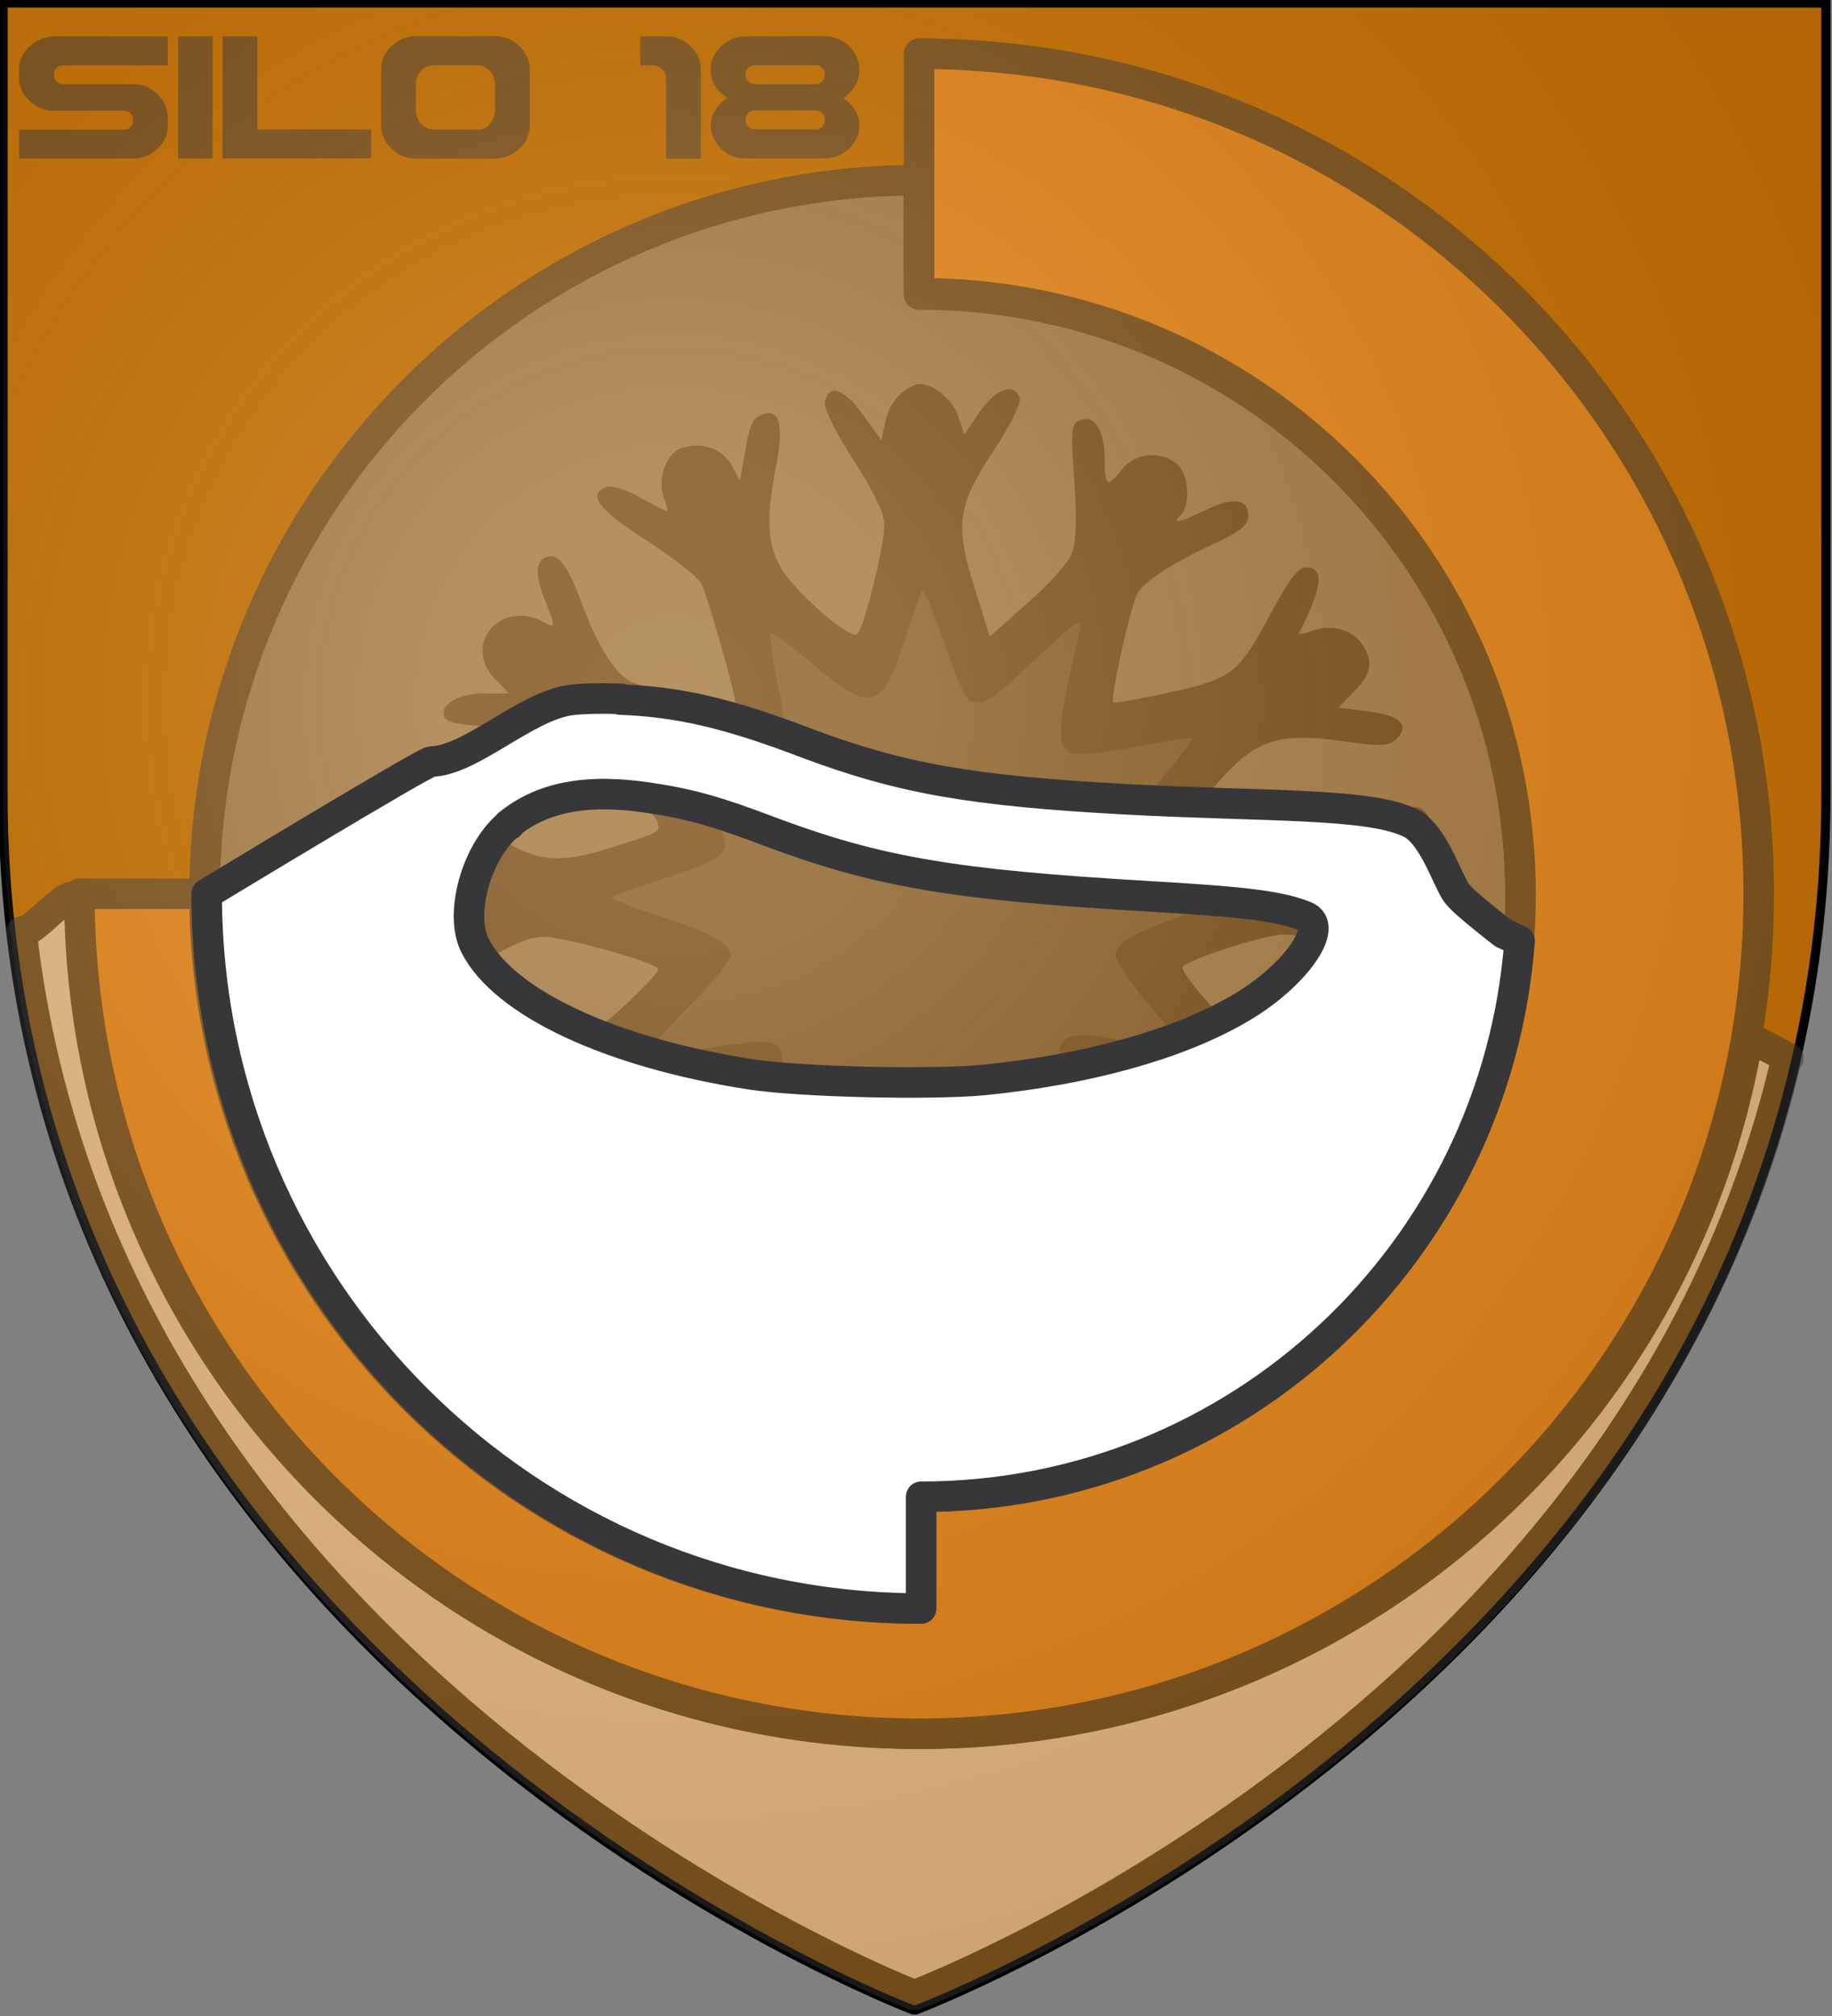
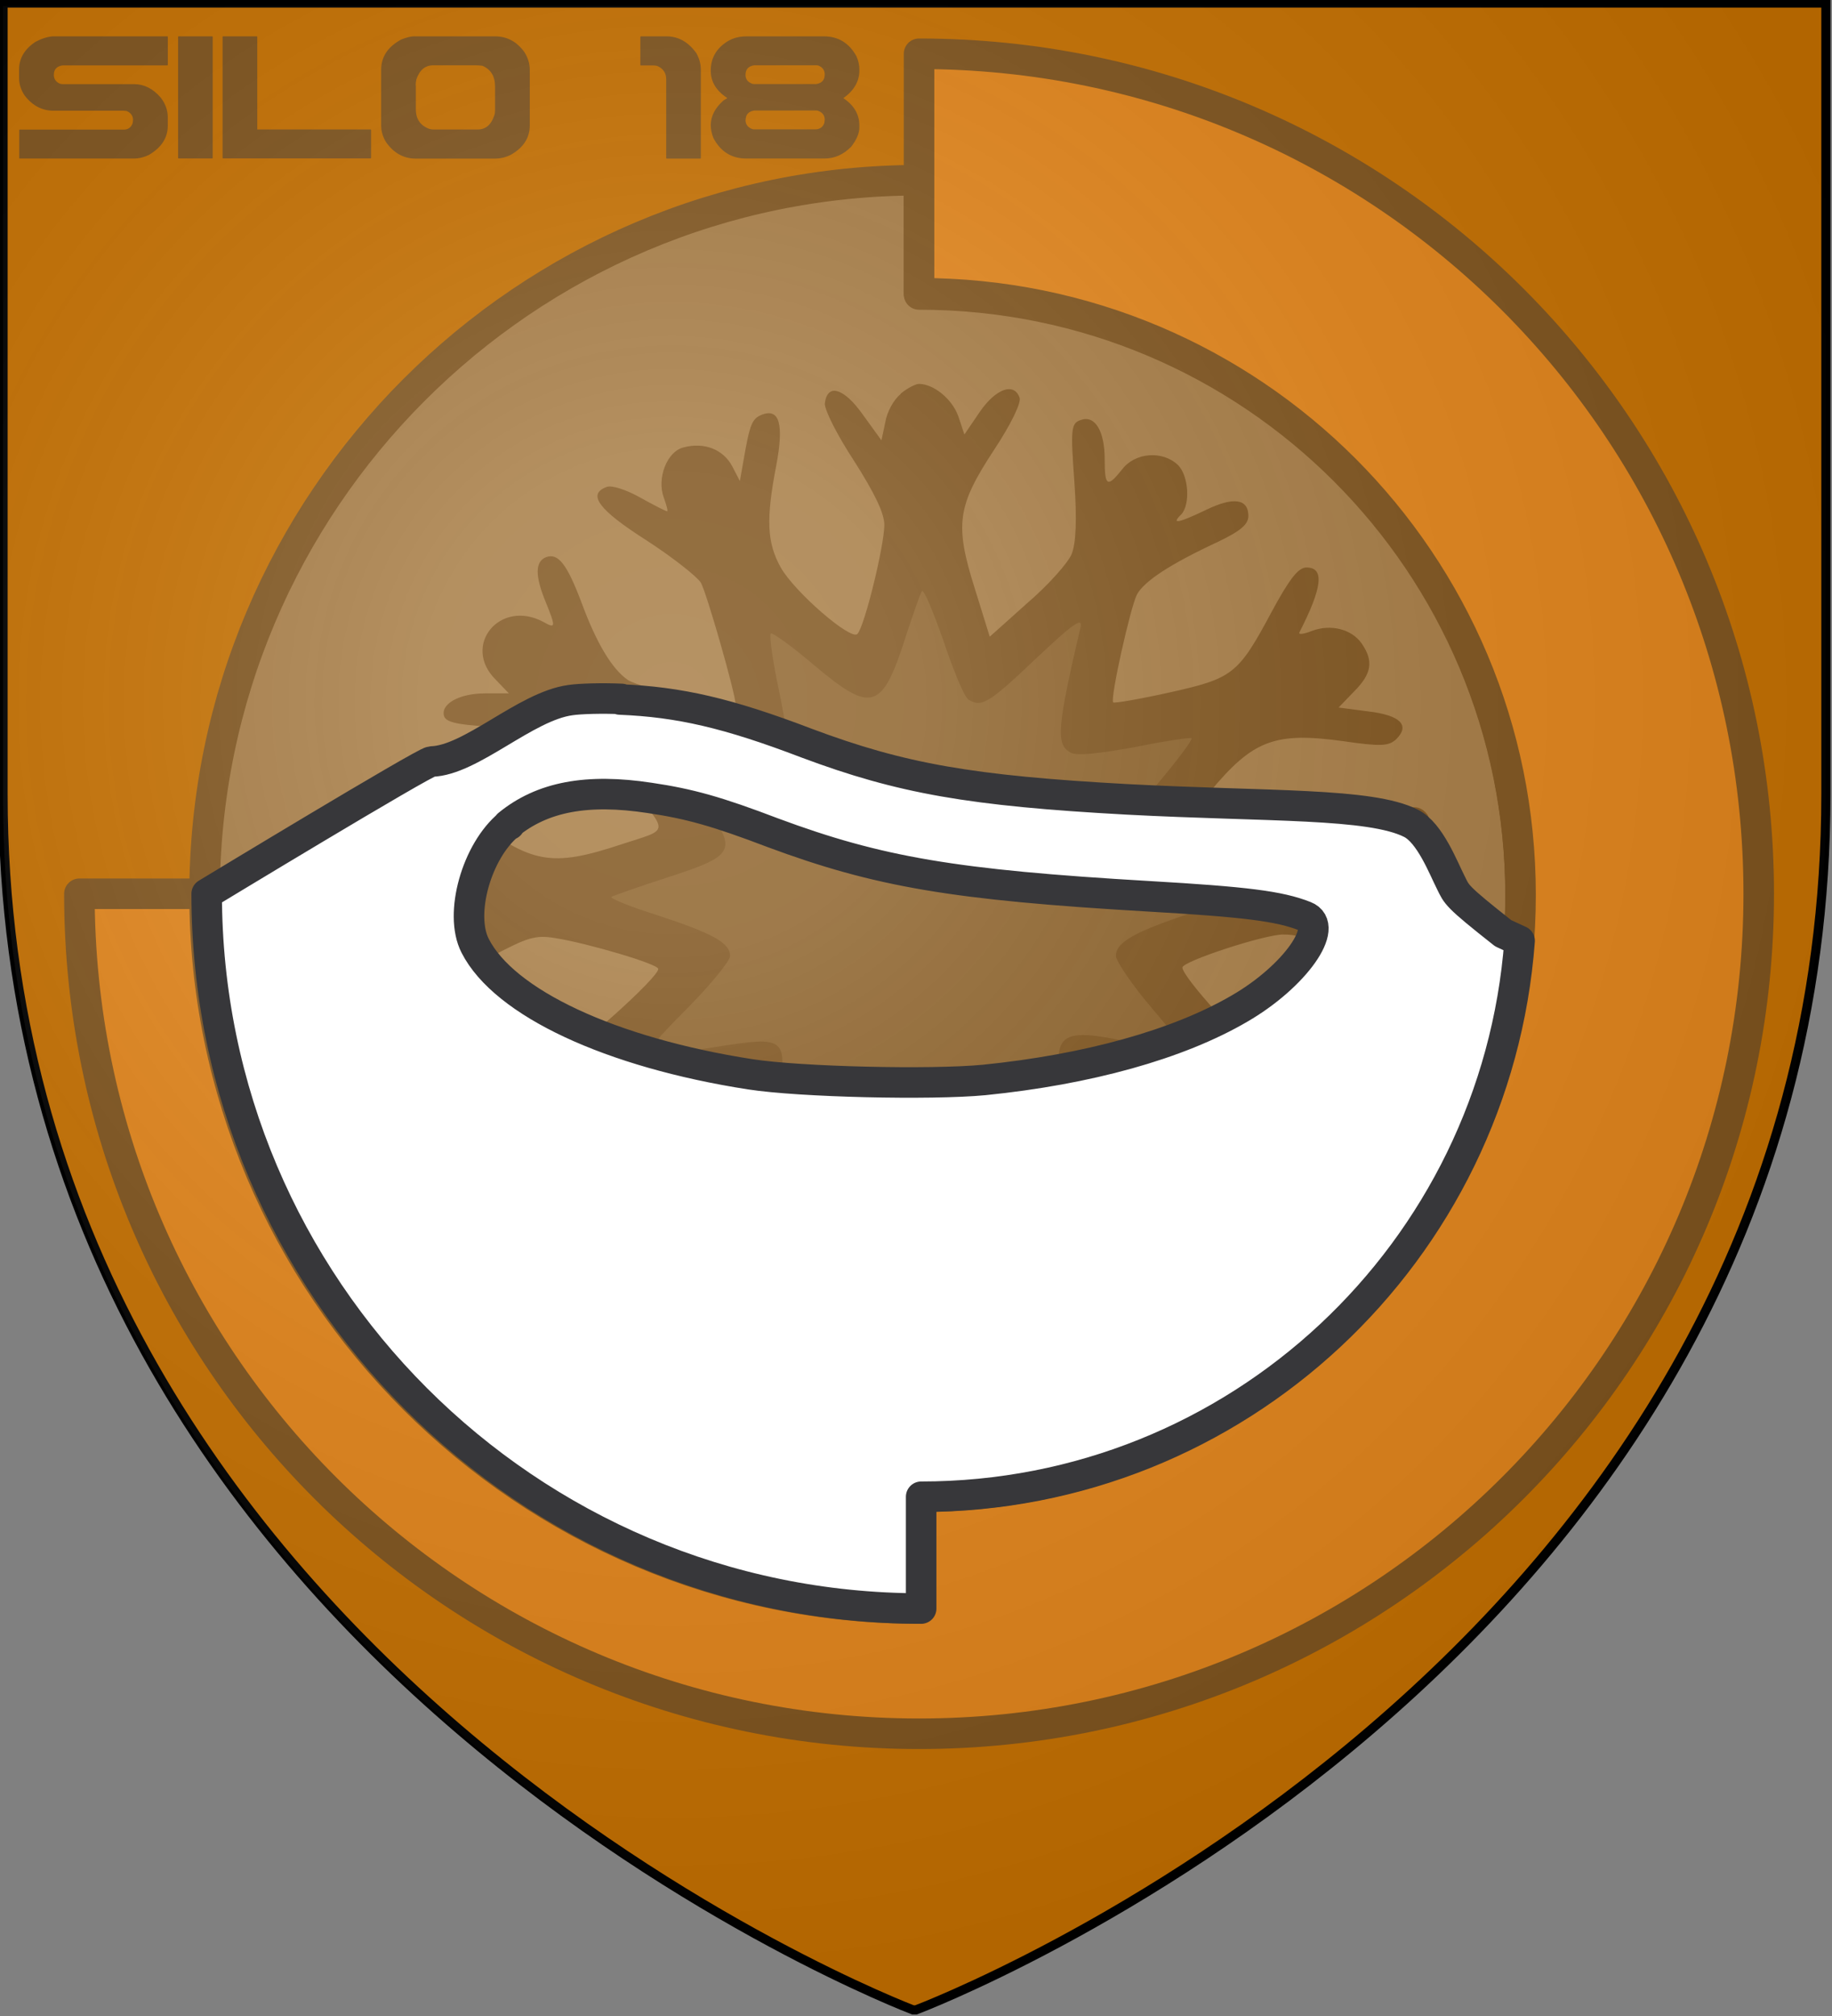
<svg xmlns="http://www.w3.org/2000/svg" width="600" height="660" version="1.1">
  <rect width="100%" height="100%" fill="#808080" stroke="none" />
  <title>GeoBrol - Blason du cratère 18 (fictif)</title>
  <style>.f{fill:#c67000;}.h{fill:#37373a;}.m{fill:#888;}.n{fill:#555;}.j{fill:#f93;}.o{stroke:#37373a;stroke-width:10;stroke-linecap:round;stroke-linejoin:round;}.p{fill:#fff}</style>
  <radialGradient id="A" cx="220" cy="230" r="420" gradientUnits="userSpaceOnUse">
    <stop stop-color="#fff" stop-opacity=".17" offset="0" />
    <stop stop-color="#fff" stop-opacity=".15" offset=".19" />
    <stop stop-color="#6b6b6b" stop-opacity=".1" offset=".6" />
    <stop stop-opacity=".1" offset="1" />
  </radialGradient>
  <path class="f" d="m300 658s298-112 298-398v-259h-597v259c0 285 298 398 298 398z" stroke="#000" stroke-width="3" />
  <g opacity=".5">
    <path class="h" d="m17.4 11.9h37.4c0.11 0.025 0.165 0.088 0.165 0.187v9.13c0 0.125-0.055 0.186-0.165 0.186h-34.3c-1.91 0.273-2.87 1.32-2.87 3.13 0 1.22 0.582 2.14 1.75 2.76 0.352 0.173 0.77 0.26 1.25 0.26h23.3c3.28 0 6.18 1.47 8.71 4.4 1.54 2.01 2.31 4.16 2.31 6.45v2.76c0 3.9-2.01 7.06-6.04 9.47-1.67 0.844-3.38 1.27-5.14 1.27h-37.3c-0.111 0-0.166-0.062-0.166-0.186v-9.13c0.022-0.099 0.077-0.149 0.166-0.149h34.1c1.39 0 2.34-0.696 2.87-2.09 0.087-0.596 0.131-0.944 0.131-1.04 0-1.24-0.572-2.18-1.72-2.8-0.351-0.173-0.78-0.26-1.29-0.26h-23c-3.78 0-6.95-1.66-9.5-5-1.21-1.81-1.81-3.73-1.81-5.74v-2.76c0-3.66 1.79-6.67 5.38-9.06 2.04-1.07 3.92-1.66 5.64-1.79zm41.1 0h11c0.11 0.025 0.165 0.088 0.165 0.187v39.6c0 0.124-0.055 0.186-0.165 0.186h-11c-0.109 0-0.165-0.062-0.165-0.186v-39.6c0.022-0.124 0.076-0.187 0.165-0.187zm14.6 0h11c0.11 0.025 0.165 0.088 0.165 0.187v30.3h37.1c0.11 0 0.165 0.05 0.165 0.149v9.13c0 0.124-0.055 0.186-0.165 0.186h-48.3c-0.11 0-0.165-0.062-0.165-0.186v-39.6c0.022-0.124 0.077-0.187 0.165-0.187zm62.7 0h26.3c3.96 0 7.18 1.73 9.66 5.18 1.16 1.84 1.75 3.78 1.75 5.82v18.1c0 4.05-2.01 7.24-6.04 9.58-1.69 0.895-3.49 1.34-5.38 1.34h-26c-3.85 0-7.05-1.76-9.6-5.29-1.1-1.76-1.65-3.6-1.65-5.52v-18.3c0-4.25 2.22-7.56 6.66-9.92 1.76-0.671 3.18-1.01 4.25-1.01zm0.396 16v7.86c0 3.23 1.48 5.38 4.45 6.45 0.418 0.124 0.857 0.186 1.32 0.186h14.5c2.59 0 4.41-1.55 5.44-4.66 0.155-0.448 0.232-1.04 0.232-1.79v-7.6c0-3.4-1.4-5.68-4.19-6.82-0.813-0.098-1.53-0.149-2.14-0.149h-13.9c-2.66 0-4.51 1.54-5.54 4.62-0.154 0.622-0.231 1.26-0.231 1.9zm73.7-16h8.38c3.91 0 7.19 1.85 9.83 5.56 0.946 1.79 1.42 3.52 1.42 5.18v29.1c0 0.124-0.055 0.186-0.166 0.186h-11c-0.11 0-0.165-0.062-0.165-0.186v-25.7c0-2.16-1-3.65-3-4.47-0.44-0.098-0.891-0.149-1.35-0.149h-3.96c-0.109 0-0.165-0.061-0.165-0.186v-9.13c0.022-0.124 0.077-0.187 0.165-0.187zm34.6 0h25.3c4.75 0 8.31 2.18 10.7 6.52 0.637 1.44 0.956 2.85 0.956 4.21v0.447c0 3.55-1.75 6.57-5.24 9.06 3.5 2.34 5.24 5.32 5.24 8.95v0.597c0 1.94-0.902 4.06-2.7 6.37-2.55 2.56-5.45 3.84-8.71 3.84h-25.6c-4.84 0-8.43-2.24-10.8-6.71-0.572-1.49-0.857-2.9-0.857-4.21 0-2.91 1.37-5.59 4.12-8.05 0.726-0.472 1.12-0.708 1.19-0.708v-0.187c-3.54-2.34-5.31-5.28-5.31-8.83v-0.112c0-4.1 1.85-7.3 5.54-9.58 1.78-1.07 3.82-1.6 6.1-1.6zm-0.329 12.6c0 1.34 0.659 2.29 1.98 2.83 0.22 0.124 0.517 0.186 0.891 0.186h20.3c1.85-0.298 2.77-1.34 2.77-3.13 0-1.39-0.703-2.37-2.11-2.94-0.22-0.05-0.44-0.075-0.66-0.075h-20.3c-1.91 0.273-2.87 1.32-2.87 3.13zm0 14.8c0 1.34 0.659 2.3 1.98 2.87 0.22 0.124 0.517 0.186 0.891 0.186h19.9c1.54 0 2.55-0.696 3.04-2.09 0.087-0.596 0.131-0.944 0.131-1.04 0-1.37-0.659-2.32-1.98-2.87-0.197-0.124-0.483-0.186-0.857-0.186h-20.2c-1.91 0.298-2.87 1.34-2.87 3.13z" />
    <path class="m o" d="m301 527c-129 0-234-105-234-234s105-234 234-234v37.4c109 0 197 88 197 197s-88 197-197 197v37.4z" />
    <path class="n" d="m300 188c0.551-1.1 19.7 36 35.5 21.1 12.1-11.4 25.6-19 24.9-15.5-7.9 33.8-2.04 45.6 10.1 43.3 9.92-2.02 29.4-0.385 29.7-0.029 0.37 0.551-36.8 35-11 43.4l22.8 12s-39.1 26.6-32.5 34.3c6.62 7.72 12.8 21.2 12.8 21.5 0 0.366-44.2-11.1-38.8 15.6 2.02 9.73-0.682 23.2-1.05 23.5-0.366 0.184-35.7-18.4-41.9-1.24-2.75 7.53-11.1 18.1-11.7 19-0.735 0.736-15.9-45.1-35.7-25.7-7.72 7.35-17.3 11.8-17.3 10.9 0-1.1 9-45-17.3-40.8-10.5 1.66-26-2.47-24.6-2.47 1.36 0 30.6-40.5 4.1-46.6-9-2.07-16-6.76-15.6-7.31 0.551-0.369 42-13.3 25.2-34-6.98-8.81-8.77-19.1-8.52-19.2 0.366-0.366 45.2 8.69 39.9-16.6-2.03-9.55-1.45-21-0.911-21.5 0.368-0.552 37.1 28.7 45.2 3.29 2.39-7.17 6.26-16.1 6.81-17z" />
    <path class="h" d="m295 129c-2.17 1.63-4.51 5.78-5.05 9.2l-1.27 5.96-6.14-8.49c-6.14-8.66-11.6-10.3-12.4-3.61-0.181 1.99 3.97 10.3 9.56 18.8 6.68 10.5 9.93 17.1 9.93 21 0 6.68-6.5 33.4-8.84 35.7-2.17 2.17-20.6-13.8-25.1-21.8-4.51-8.13-4.87-15.7-1.45-33.4 2.53-13.4 1.08-18.8-4.69-16.6-3.24 1.27-3.97 3.06-5.96 14.5l-1.27 7.22-2.53-4.87c-2.9-5.42-9.02-7.95-15.9-6.14-5.42 1.27-8.84 10.1-6.5 16.4 0.902 2.53 1.45 4.51 1.08 4.51s-4.33-1.99-8.84-4.51c-4.51-2.53-9.38-4.15-11-3.43-6.32 2.35-2.7 7.41 13 17.4 8.66 5.6 16.6 11.9 17.9 13.9 1.81 3.06 11.4 36.4 11.4 40 0 1.99-30.6-5.23-35.3-8.13-5.23-3.61-10.3-12.1-15.2-25.4-4.69-12.4-7.59-16.3-11.6-14.8-3.61 1.45-3.61 6.14-0.18 14.5 3.43 8.49 3.43 9.02-0.722 6.68-14.2-7.59-26.8 7.77-15.6 18.9l4.33 4.51h-7.77c-8.66 0-14.8 3.61-13.4 7.59 0.902 2.17 5.6 2.89 20.3 3.61 22.2 1.27 27.3 3.61 39.6 18.2 13.9 16.8 14.1 14.8-1.81 20-22.9 7.59-29.6 6.5-49.5-9.02-10.8-8.48-15-9.75-16.8-4.87-0.903 2.35 1.08 5.23 7.41 10.6 7.41 6.5 7.95 7.41 4.15 6.68-6.5-1.08-14.5 5.42-14.5 12.1 0 6.14 7.22 12.7 13.9 12.7 3.97 0 3.42 0.721-4.15 5.78-4.87 3.24-9.02 7.41-9.38 9.2-0.902 4.15 4.69 5.96 9.38 3.06 1.99-1.27 9.75-5.6 17-9.56 11.6-6.14 14.2-7.04 20.7-5.96 10.5 1.63 33.8 8.49 33.8 10.1 0 2.9-26.9 26.9-31.4 28.2-2.71 0.721-12.7 0.721-21.8 0.361-18.2-1.08-21.5-0.181-20.4 5.05 0.362 2.53 3.06 3.79 10.8 5.24l10.1 1.81-4.33 3.24c-5.78 4.33-7.22 11-3.79 16.4 3.61 5.24 10.1 6.68 17.4 3.61l5.42-2.34-4.87 9.93c-4.33 9.02-4.51 9.93-1.81 12.7 1.63 1.63 3.79 2.35 4.69 1.81 1.08-0.723 5.96-8.66 10.6-17.7 4.69-9.07 10.6-17.7 13-19.2 3.79-2.53 38.1-9.93 39.6-8.49 1.45 1.45-5.78 32-8.84 36.8-2.35 3.79-8.49 8.13-19.5 13.5-8.84 4.51-16.8 9.02-17.4 10.3-0.723 1.08 0 3.24 1.63 4.87 2.53 2.7 3.42 2.53 11-1.08 10.1-4.87 10.5-4.87 8.13-0.542-3.06 5.78-2.17 10.8 2.88 15.7 5.42 5.6 12.1 4.87 18.5-2.17l3.97-4.51v7.41c0 9.2 2.7 14.5 7.22 14.5 3.42 0 3.61-1.27 3.61-21.5v-21.5l7.04-8.84c3.79-4.69 10.1-11.7 14.1-15.6l7.22-6.86 4.87 13.1c7.22 20.3 6.5 28-4.33 46.6-9.75 16.6-11.4 23.5-5.42 23.5 2.35 0 5.6-2.89 9.02-8.49 3.97-6.14 5.42-7.41 5.42-4.69 0 6.5 6.86 13.1 13.4 13.1 7.4 0 11.4-4.33 12.3-12.7l0.542-6.32 5.42 8.49c5.96 9.56 9.2 11.6 12.8 8.49 3.61-2.9 3.24-4.15-3.79-13.9-8.66-12.1-13.5-23.5-13.5-32 0-7.04 8.3-33.4 10.7-33.4 2.7 0 20.4 17.1 22.9 22.2 3.24 5.96 3.61 16 1.63 33.4-1.08 9.74-0.903 11 2.35 12.8 4.69 2.53 6.86-0.18 8.3-11.2l1.27-8.66 4.33 4.51c5.24 5.78 13.4 6.14 18.1 1.08 3.61-3.97 4.15-13.4 0.723-17.4-2.71-3.24-1.99-3.24 7.04 1.08 7.95 3.79 13.9 4.69 15.6 1.99 2.35-3.61-1.45-7.04-13.8-13-20.6-9.74-23.9-13.9-27.5-33.8-1.81-9.38-2.9-17.1-2.53-17.5 0.362-0.36 7.04 0.904 15 2.71 18.2 4.33 23.6 9.56 30.9 30.3 5.42 15.3 8.49 18.6 13 14.1 2.35-2.35 2.35-3.61-0.361-9.93-3.79-9.93-3.79-11.6 0.542-9.2 14.1 7.4 26.4-7.04 15.7-18.6l-4.33-4.69 10.1-0.541c9.56-0.542 10.3-0.903 10.3-5.05 0-4.51-0.362-4.51-18.5-5.78-10.8-0.722-20.4-2.34-23.6-3.97-5.42-2.71-25.7-25.1-25.7-28.2 0-1.99 26.8-10.8 33-10.8 6.68 0 10.7 2.17 25.1 13.9 12.4 10.1 17.7 11.4 17.7 4.33 0-1.99-3.42-6.32-7.59-9.93l-7.77-6.5h5.42c8.3 0 13.5-4.51 13.5-11.6 0-6.68-3.79-11-11.4-12.8l-4.87-1.27 7.59-4.15c9.93-5.24 12.4-9.38 8.13-12.7-2.9-1.99-5.42-1.27-20.4 6.68-19.3 10.3-19.5 10.3-44.6 2.7l-14.2-4.15 9.38-11.2c14.1-17 21.3-19.7 43.7-16.6 12.4 1.81 15 1.63 17.4-0.723 4.51-4.51 1.27-7.77-9.2-9.02l-9.74-1.27 5.05-5.24c5.78-5.78 6.5-9.93 2.53-15.7-3.24-4.69-10.1-6.5-16.3-4.15-2.7 1.08-4.51 1.27-4.15 0.542 7.59-14.8 8.31-21.3 2.35-21.3-2.7 0-5.6 3.79-11.4 14.5-11 20.6-12.8 21.8-33.4 26.4-9.75 2.17-18.1 3.61-18.5 3.26-1.08-1.08 5.6-31 7.77-35.3 2.35-4.33 10.8-9.93 26.2-17.1 7.59-3.61 10.3-5.78 10.3-8.66 0-5.6-4.87-6.32-13.8-1.99-9.02 4.33-11.6 4.87-8.3 1.63 3.24-3.24 2.53-13.1-1.08-16.4-5.05-4.69-13.9-3.97-18.1 1.45-4.87 6.14-5.78 5.78-5.78-3.24 0-9.38-3.24-14.6-7.95-12.8-3.06 1.08-3.24 2.88-1.99 20 0.902 12.8 0.541 20.4-0.902 23.9-1.08 2.7-7.59 10.1-14.5 16l-12.3 11-4.87-15.7c-6.68-21.1-5.78-27.1 6.32-45.5 5.6-8.49 9.02-15.6 8.3-17.1-1.81-5.05-7.77-2.9-13 4.69l-5.05 7.41-1.99-5.96c-1.99-5.6-7.95-10.5-12.8-10.6-1.27 0-3.97 1.45-6.14 3.24l0.058 0.11zm22.1 100c4.51 2.7 6.68 1.27 22.2-13.4 11.9-11.2 15.3-13.8 14.6-10.3-7.77 33.2-8.13 38.5-3.24 41.1 1.99 1.08 9.02 0.362 21-1.81 9.75-1.99 18.2-3.24 18.6-2.9 0.362 0.541-4.69 7.22-11.2 15-16.8 20.3-16.4 21.5 9.02 29.8l19.9 6.5-17.4 5.78c-19.2 6.32-25.1 9.75-25.1 14.2 0 1.63 5.24 9.38 11.7 17 6.5 7.59 11.7 14.2 11.7 14.6 0 0.36-6.68-0.723-14.8-2.53-28.7-6.32-30.3-5.05-25 21.1 1.99 9.56 3.42 17.9 3.06 18.2-0.36 0.18-6.68-4.69-14.1-11.2-7.41-6.32-14.8-11.7-16.4-11.7-3.97 0-7.04 4.87-13.1 21.7-2.7 7.4-5.6 14.1-6.14 15-0.723 0.722-4.51-7.04-8.49-17.1-9.2-24-10.8-24.4-30.3-5.24-7.59 7.22-13.8 12.4-13.8 11.6 0-1.08 1.63-10.1 3.79-20.4 5.05-25 5.05-25.1-20.7-21-10.3 1.63-20 2.9-21.3 2.9-1.27 0 4.33-6.68 12.7-15 8.13-8.13 14.8-16.3 14.8-17.9 0-4.33-5.6-7.41-23.9-13.4-8.66-2.7-15.3-5.42-15-5.96 0.541-0.362 8.66-3.24 18.2-6.32 23.9-7.77 24.2-8.84 7.77-29.2-6.86-8.66-12.3-15.9-12.1-16 0.36-0.361 7.4 0.903 15.9 2.9 28.8 6.32 30.2 5.23 25-19.7-1.99-9.38-3.06-17.4-2.53-17.9 0.362-0.542 6.68 3.97 13.9 10.1 19.3 16.3 22.6 15.2 30.5-9.74 2.35-7.04 4.51-13.4 5.05-14.2 0.541-1.08 3.61 6.32 7.04 16 3.24 9.74 6.86 18.5 8.13 19.3h-0.036z" />
-     <path class="p o" d="m585 347c-50.6 217-285 306-285 306h-0.977s-264-102-292-348c5.9 0.526 22.2-25.4 19.5-1.44 5.7 147 126 264 275 264 136 0 249-98.2 271-228 4.33 2.09 8.75 4.4 13.2 6.92z" />
    <path class="j o" d="m301 490c109 0 197-88 197-197s-88-197-197-197v-78.4c152 0 275 123 275 275s-123 275-275 275-275-123-275-275h41c0 129 105 234 234 234v-37.4z" />
  </g>
  <path d="m300 659s298-112 298-398v-259h-597v259c0 285 298 398 298 398z" fill="url(#A)" />
  <path class="p o" d="m203 229c19.5 0.782 35.5 4.49 61.2 14.3 31 11.6 53.7 15.6 105 18.4 46.3 2.44 79.5 1.08 92.9 7.82 6.25 3.13 10.6 14.6 13.1 19.5 1.95 3.92 1.5 4.2 17.1 16.5 1.82 0.838 3.62 1.67 5.39 2.49-7.63 102-92.5 182-196 182v36.6c-129 0-234-105-234-234 0 0 71.3-43.2 73.6-43.3 13-0.336 30.8-18.1 45.5-20.1 3.22-0.489 10.7-0.684 16.8-0.391l0.293 0.195zm-36.3 40.9c-10.6 8.69-16.4 29.3-11.1 39.7 9.48 18.7 44.4 35 90.1 42.1 16.4 2.54 59.2 3.52 76.6 1.86 33.9-3.42 63.5-11.6 83.7-23.4 18.1-10.5 29.7-27 21.4-30.2-8.4-3.32-19.4-4.69-51.3-6.54-63.5-3.71-88.3-7.91-123-20.8-18.2-6.94-27.3-9.48-40.3-11.4-20.5-3.13-35.2-0.391-46.4 8.79h0.489z" />
</svg>